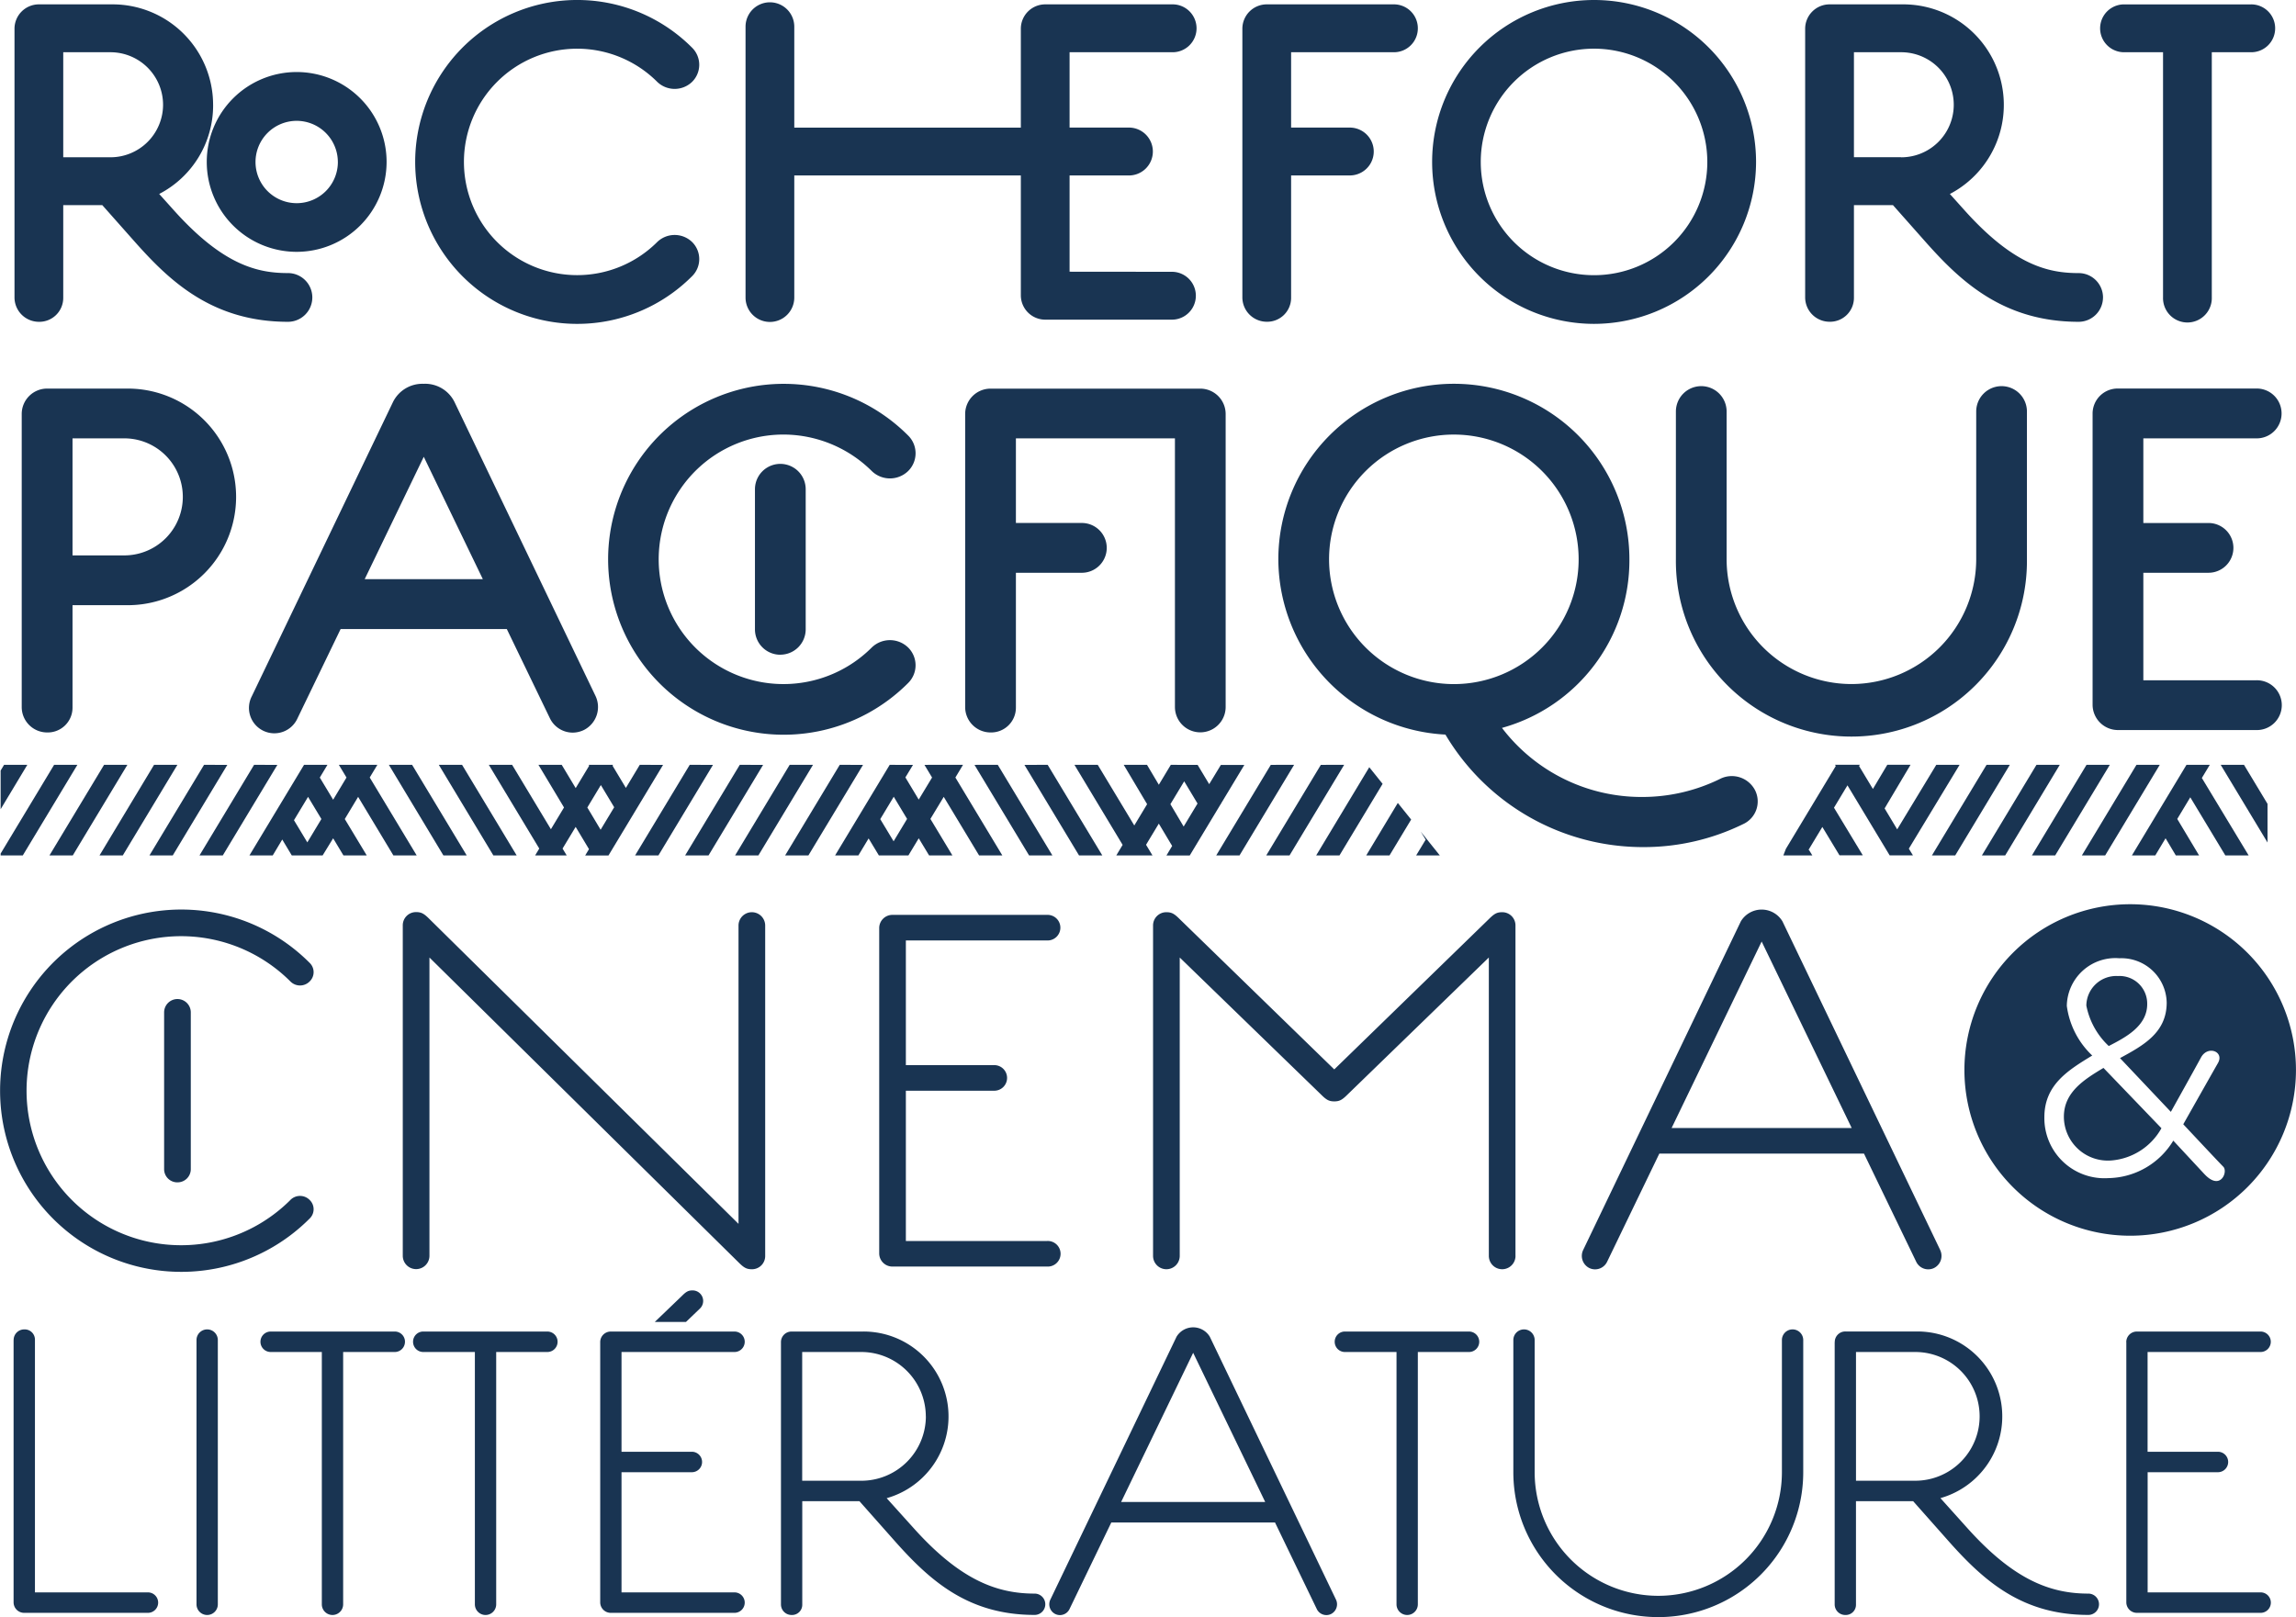
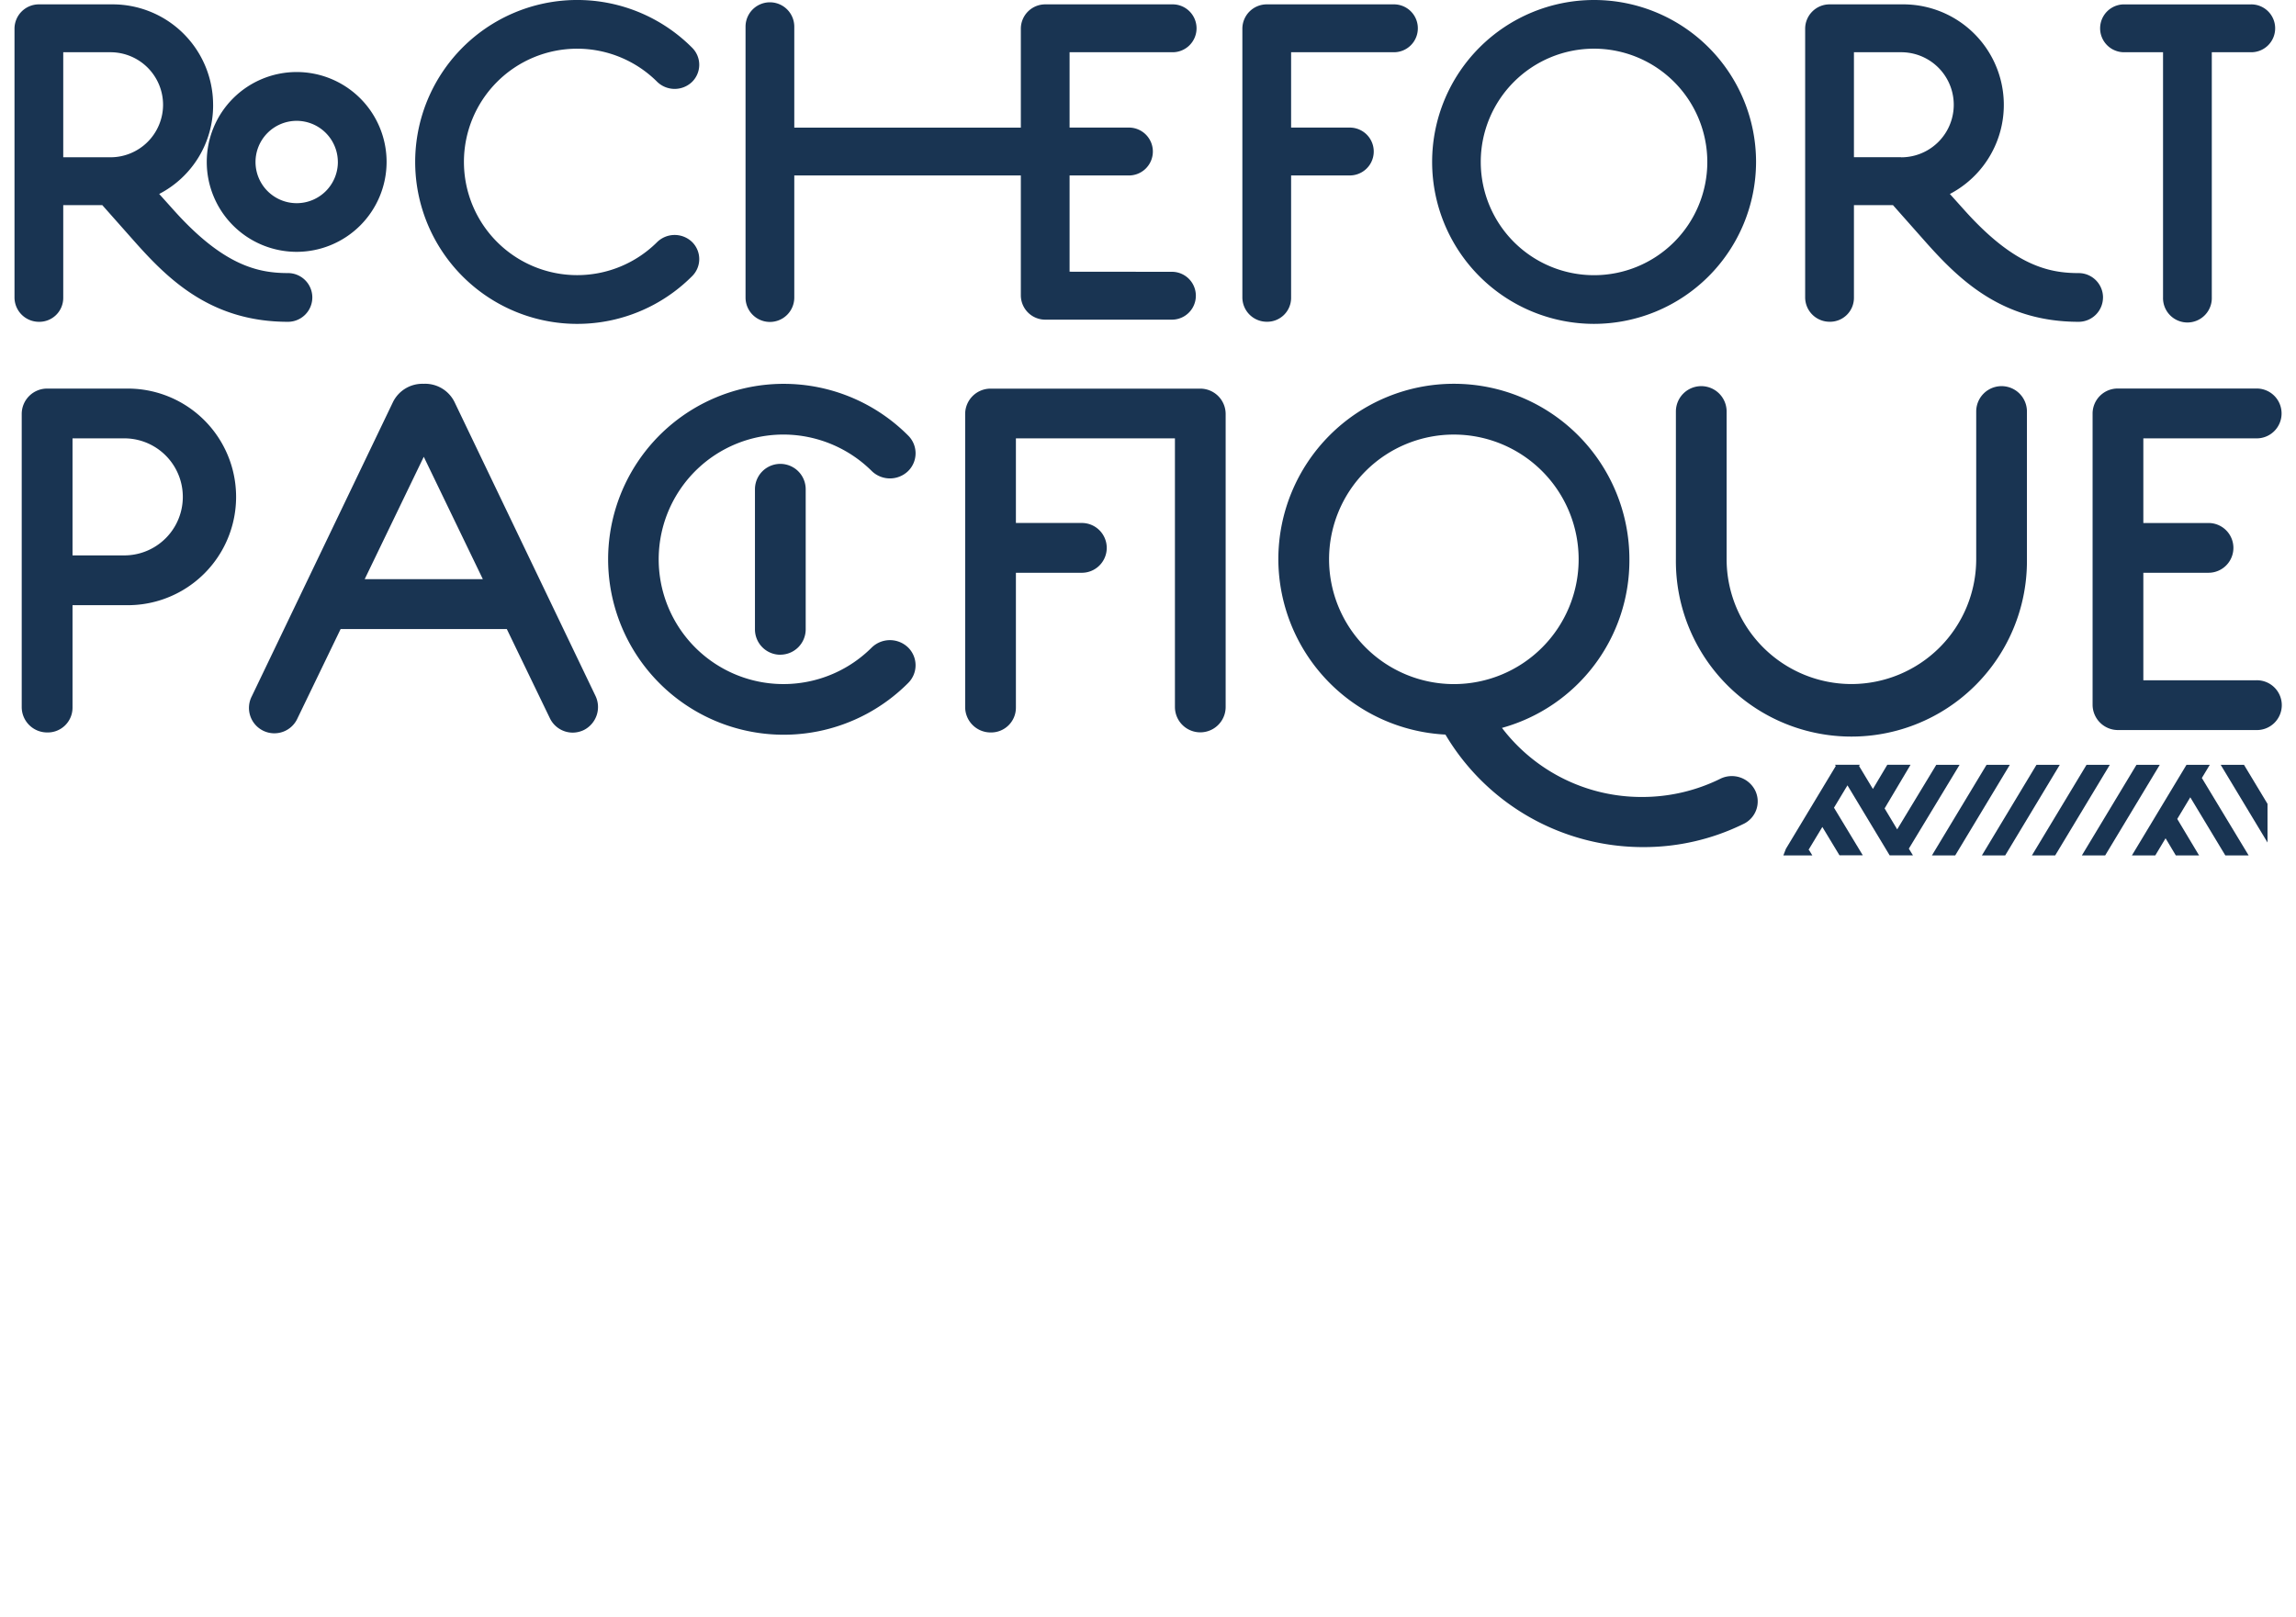
<svg xmlns="http://www.w3.org/2000/svg" width="120.497" height="84.884" viewBox="0 0 120.497 84.884">
  <defs>
    <clipPath id="a">
      <rect width="120.497" height="84.884" fill="#193452" />
    </clipPath>
  </defs>
-   <path d="M74.837,63.073l-.5.827H75.58l-1-1.247Zm-3.12.827h1.222l1.136-1.884-.7-.872Zm-2.627,0h1.223l2.264-3.758-.7-.873ZM.229,59.145l-.18.3v2.03l1.4-2.33Zm2.626,0L.05,63.8v.1H1.212l2.865-4.756ZM2.611,63.9H3.835L6.7,59.145H5.477ZM8.1,59.145,5.238,63.9H6.46l2.866-4.756ZM7.859,63.9H9.082l2.865-4.755H10.724Zm2.626,0h1.223l2.865-4.755H13.35Zm4.959-1.85.739-1.225.7,1.163-.738,1.226ZM17.8,59.145l.4.665-.7,1.165-.7-1.163.4-.667H15.972L13.106,63.9h1.223l.5-.836.5.836h1.618L17.5,63l.541.9h1.223l-1.153-1.911.7-1.164L20.662,63.9h1.223L19.42,59.809l.4-.665Zm2.625,0L23.287,63.9h1.223l-2.866-4.756Zm2.621,0L25.909,63.9h1.223l-2.866-4.756Zm10.3,4.755H34.57l2.865-4.755H36.213Zm2.626,0H37.2l2.865-4.755H38.839Zm5.487-4.756L38.594,63.9h1.223l2.866-4.756ZM41.22,63.9h1.222l2.867-4.755H44.086Zm4.993-1.906.708-1.176.7,1.165-.707,1.174Zm2.319-2.849.4.665-.7,1.158-.7-1.164.4-.659H46.708L43.842,63.9h1.222l.538-.893.539.893h1.549l.543-.9.544.9H50l-1.155-1.917.7-1.159L51.4,63.9H52.62l-2.464-4.091.4-.665Zm2.626,0L54.024,63.9h1.223l-2.866-4.756Zm2.621,0L56.645,63.9h1.222L55,59.145Zm7.661,2.064.724-1.2.7,1.166-.728,1.208Zm2.036-1.051-.608-1.013H61.461l-.628,1.044-.62-1.044H58.991l1.227,2.064-.673,1.118-1.917-3.182H56.405l2.528,4.2L58.6,63.9h1.9l-.338-.56.67-1.11.7,1.172-.3.5h1.223l1.631-2.707.02,0-.01-.016,1.224-2.029H64.088Zm3.233-1.013L63.844,63.9h1.223l2.865-4.756Zm2.626,0L66.47,63.9h1.222l2.867-4.756ZM30.84,61.383l.709-1.178.7,1.165-.712,1.181Zm.071-2.239.027.045-.709,1.176-.732-1.22H28.275l1.341,2.237-.688,1.142-2.035-3.38H25.67l2.647,4.394L28.1,63.9h1.658l-.218-.361.687-1.138.7,1.168-.2.332h1.223l2.865-4.756H33.591l-.728,1.21-.7-1.165.027-.045Z" transform="translate(-0.016 -18.997)" fill="#193452" />
  <g clip-path="url(#a)">
-     <path d="M111.592,92.913V106.56a.554.554,0,0,0,.559.559h6.489a.537.537,0,1,0,0-1.074h-5.929V99.737H116.4a.537.537,0,1,0,0-1.074h-3.692V93.427h5.929a.537.537,0,1,0,0-1.074h-6.489a.554.554,0,0,0-.559.559m-14.184.515h3.11a3.378,3.378,0,0,1,0,6.757h-3.11Zm-1.119-.515v13.76a.554.554,0,0,0,.559.559.535.535,0,0,0,.559-.537v-5.437h3l1.924,2.171c1.857,2.08,3.849,3.8,7.271,3.8a.559.559,0,0,0,0-1.119c-2.013,0-3.937-.739-6.376-3.468l-1.387-1.544a4.458,4.458,0,0,0-1.208-8.748H96.849a.554.554,0,0,0-.559.559M70.047,92.89a.536.536,0,0,0,.559.537h2.685v13.245a.559.559,0,0,0,1.119,0V93.427h2.685a.537.537,0,1,0,0-1.074H70.606a.535.535,0,0,0-.559.537M58.838,101.3l3.781-7.831L66.4,101.3Zm-3.714,5.124a.571.571,0,0,0,.268.761.557.557,0,0,0,.739-.268l2.192-4.542h8.591l2.192,4.542a.558.558,0,0,0,.739.268.571.571,0,0,0,.269-.761l-6.622-13.8a1.02,1.02,0,0,0-1.745,0ZM31.5,92.913V106.56a.553.553,0,0,0,.559.559h6.488a.537.537,0,1,0,0-1.074H32.618V99.737h3.691a.537.537,0,1,0,0-1.074H32.618V93.427h5.929a.537.537,0,1,0,0-1.074H32.059a.553.553,0,0,0-.559.559M36,91.85l.724-.694a.554.554,0,0,0-.38-.962c-.223,0-.335.067-.559.291L34.363,91.85ZM21.678,92.89a.536.536,0,0,0,.559.537h2.685v13.245a.559.559,0,1,0,1.119,0V93.427h2.685a.537.537,0,1,0,0-1.074H22.237a.535.535,0,0,0-.559.537M10.313,92.8v13.872a.559.559,0,1,0,1.119,0V92.8a.559.559,0,0,0-1.119,0m-9.6,0v13.76a.554.554,0,0,0,.559.559H7.763a.537.537,0,1,0,0-1.074H1.834V92.778a.536.536,0,0,0-.559-.537.554.554,0,0,0-.559.559m14.526-7.355a8.111,8.111,0,1,1,0-11.467.709.709,0,0,0,1.007,0,.676.676,0,0,0,0-.979,9.509,9.509,0,1,0,0,13.424.676.676,0,0,0,0-.979.709.709,0,0,0-1.007,0m-5.929-.923a.692.692,0,0,0,.7-.7V75.6a.7.7,0,1,0-1.4,0v8.222a.692.692,0,0,0,.7.7M21.254,92.89a.535.535,0,0,0-.559-.537H14.206a.537.537,0,1,0,0,1.074H16.89v13.245a.559.559,0,1,0,1.119,0V93.427h2.685a.536.536,0,0,0,.559-.537m18.905-4.509V71.042a.7.7,0,0,0-1.4,0V86.7l-16.22-16c-.28-.28-.419-.364-.7-.364a.692.692,0,0,0-.7.7v17.34a.7.7,0,0,0,1.4,0V72.72l16.22,16c.28.28.419.363.7.363a.692.692,0,0,0,.7-.7m8.433,8.424a3.389,3.389,0,0,1-3.378,3.378H42.1V93.427h3.11a3.389,3.389,0,0,1,3.378,3.378m-3.266-4.452H41.545a.553.553,0,0,0-.559.559v13.76a.554.554,0,0,0,.559.559.536.536,0,0,0,.559-.537v-5.437h3l1.924,2.171c1.856,2.08,3.848,3.8,7.271,3.8a.559.559,0,1,0,0-1.119c-2.014,0-3.938-.739-6.377-3.468L46.534,101.1a4.458,4.458,0,0,0-1.208-8.748M47.541,87.6V79.712h4.614a.672.672,0,1,0,0-1.343H47.541V71.825h7.411a.672.672,0,1,0,0-1.343h-8.11a.692.692,0,0,0-.7.7v17.06a.692.692,0,0,0,.7.7h8.11a.672.672,0,1,0,0-1.342Zm31.993.783V71.042a.692.692,0,0,0-.7-.7c-.28,0-.419.084-.7.364l-8.11,7.887-8.11-7.887c-.28-.28-.419-.364-.7-.364a.693.693,0,0,0-.7.7v17.34a.7.7,0,0,0,1.4,0V72.72l7.411,7.188c.28.28.419.364.7.364s.419-.084.7-.364l7.411-7.188V88.382a.7.7,0,0,0,1.4,0m7.493,17.843a6.493,6.493,0,0,1-6.488-6.489V92.8a.559.559,0,0,0-1.119,0v6.936a7.607,7.607,0,1,0,15.214,0V92.8a.559.559,0,0,0-1.119,0v6.936a6.493,6.493,0,0,1-6.489,6.489M97.18,81.67H87.728l4.726-9.789Zm4.643,6.4L93.544,70.819a1.274,1.274,0,0,0-2.181,0L83.086,88.074a.713.713,0,0,0,.335.951.7.7,0,0,0,.923-.336l2.74-5.677H97.824l2.741,5.677a.7.7,0,0,0,.922.336.713.713,0,0,0,.336-.951m8.849-10.709c.869-.449,2.016-1.039,2.016-2.2a1.45,1.45,0,0,0-1.535-1.473,1.571,1.571,0,0,0-1.659,1.55,3.936,3.936,0,0,0,1.178,2.125m2.761,4.312-3.04-3.164c-.977.589-2.078,1.256-2.078,2.559a2.309,2.309,0,0,0,2.482,2.3,3.31,3.31,0,0,0,2.636-1.69M115.7,84.1c-.836-.9-1.643-1.768-1.643-1.768A4.06,4.06,0,0,1,110.64,84.3a3.153,3.153,0,0,1-3.349-3.194c0-1.706,1.24-2.466,2.512-3.241a4.375,4.375,0,0,1-1.334-2.606,2.55,2.55,0,0,1,2.761-2.5,2.378,2.378,0,0,1,2.481,2.326c0,1.582-1.225,2.249-2.45,2.915l2.668,2.822s1.228-2.2,1.582-2.854,1.235-.312.891.29-1.821,3.215-1.821,3.215,1.84,1.968,2.1,2.228-.149,1.288-.986.392m4.8-5.47a8.7,8.7,0,1,0-8.7,8.7,8.7,8.7,0,0,0,8.7-8.7" transform="translate(0 -22.459)" fill="#193452" />
    <path d="M70.111,29.359a6.549,6.549,0,1,1,6.55,6.55,6.557,6.557,0,0,1-6.55-6.55m-2.662,0a9.243,9.243,0,0,0,8.769,9.2,12.052,12.052,0,0,0,10.394,5.906h0a11.832,11.832,0,0,0,5.23-1.207,1.307,1.307,0,0,0,.61-1.807,1.373,1.373,0,0,0-1.769-.592,9.253,9.253,0,0,1-4.141.975h0a9.2,9.2,0,0,1-7.357-3.626,9.123,9.123,0,0,0,6.688-8.851,9.212,9.212,0,0,0-18.424,0m-35.174,0a9.214,9.214,0,0,0,15.74,6.5,1.308,1.308,0,0,0,0-1.873,1.371,1.371,0,0,0-1.9,0A6.549,6.549,0,1,1,41.487,22.81a6.594,6.594,0,0,1,4.629,1.92,1.371,1.371,0,0,0,1.9,0,1.309,1.309,0,0,0,0-1.873,9.215,9.215,0,0,0-15.741,6.5m9.037,5.008a1.332,1.332,0,0,0,1.332-1.33V25.681a1.331,1.331,0,0,0-2.663,0v7.357a1.332,1.332,0,0,0,1.331,1.33M4.166,23.01H6.938a3.072,3.072,0,0,1,0,6.143H4.166ZM1.5,21.729V37.115a1.333,1.333,0,0,0,1.331,1.332A1.3,1.3,0,0,0,4.166,37.14V31.767h2.9a5.685,5.685,0,0,0,0-11.37H2.835A1.333,1.333,0,0,0,1.5,21.729M8.918,5.5A2.761,2.761,0,0,1,6.161,8.256H3.679V2.742H6.161A2.761,2.761,0,0,1,8.918,5.5m2.626,0A5.275,5.275,0,0,0,6.276.229H2.4a1.28,1.28,0,0,0-1.279,1.28v14.1A1.281,1.281,0,0,0,2.4,16.892a1.254,1.254,0,0,0,1.279-1.256V10.768h2.05l1.763,1.989c1.785,2,4.021,4.135,7.98,4.135a1.279,1.279,0,1,0,0-2.558c-1.581,0-3.4-.4-6.01-3.321l-.747-.832A5.234,5.234,0,0,0,11.545,5.5m6.547,3A2.161,2.161,0,1,1,15.93,6.343,2.164,2.164,0,0,1,18.091,8.5m2.558,0a4.719,4.719,0,1,0-4.719,4.719A4.724,4.724,0,0,0,20.649,8.5M22.6,23.977,25.7,30.4H19.5Zm0-3.83a1.72,1.72,0,0,0-1.613.951L13.577,36.544a1.332,1.332,0,1,0,2.4,1.153l2.26-4.679h8.72l2.264,4.688a1.333,1.333,0,0,0,1.194.75,1.369,1.369,0,0,0,.6-.143,1.353,1.353,0,0,0,.6-1.778L24.212,21.1a1.719,1.719,0,0,0-1.613-.954M24.708,8.5A5.942,5.942,0,0,1,34.855,4.3a1.318,1.318,0,0,0,1.824,0,1.261,1.261,0,0,0,0-1.8,8.506,8.506,0,0,0-14.53,6,8.506,8.506,0,0,0,14.53,6,1.26,1.26,0,0,0,0-1.8,1.319,1.319,0,0,0-1.824,0A5.943,5.943,0,0,1,24.708,8.5m31.785,5.762V9.21h3.078a1.257,1.257,0,1,0,0-2.513H56.493V2.742h5.371a1.257,1.257,0,1,0,0-2.513h-6.65a1.28,1.28,0,0,0-1.279,1.279V6.7H42.045v-5.3a1.279,1.279,0,0,0-2.558,0v14.22a1.279,1.279,0,1,0,2.558,0V9.21h11.89V15.5a1.28,1.28,0,0,0,1.279,1.279h6.65a1.256,1.256,0,1,0,0-2.512Zm8.191,22.85V21.729A1.333,1.333,0,0,0,63.352,20.4H52.345a1.333,1.333,0,0,0-1.332,1.332V37.115a1.333,1.333,0,0,0,1.332,1.332,1.3,1.3,0,0,0,1.331-1.307V30.065H57.1a1.307,1.307,0,1,0,0-2.613H53.676V23.01h8.346v14.1a1.331,1.331,0,1,0,2.662,0M74.77,1.485A1.254,1.254,0,0,0,73.491.229H66.84a1.28,1.28,0,0,0-1.279,1.28v14.1a1.281,1.281,0,0,0,1.279,1.28,1.254,1.254,0,0,0,1.279-1.256V9.209H71.2a1.256,1.256,0,1,0,0-2.512H68.119V2.742h5.372A1.254,1.254,0,0,0,74.77,1.485M89.962,8.5a5.945,5.945,0,1,1-5.946-5.945A5.952,5.952,0,0,1,89.962,8.5m2.558,0a8.5,8.5,0,1,0-8.5,8.5,8.513,8.513,0,0,0,8.5-8.5m5.005,27.406a6.558,6.558,0,0,1-6.55-6.55V21.6a1.331,1.331,0,1,0-2.662,0v7.756a9.212,9.212,0,1,0,18.423,0V21.6a1.331,1.331,0,1,0-2.662,0v7.756a6.557,6.557,0,0,1-6.549,6.55m2.612-27.653H97.657V2.742h2.481a2.757,2.757,0,1,1,0,5.515m10.591,7.356a1.28,1.28,0,0,0-1.279-1.278c-1.582,0-3.4-.4-6.011-3.321l-.747-.832A5.277,5.277,0,0,0,100.253.229H96.377a1.281,1.281,0,0,0-1.28,1.28v14.1a1.281,1.281,0,0,0,1.28,1.28,1.254,1.254,0,0,0,1.28-1.256V10.768h2.049l1.762,1.989c1.786,2,4.023,4.135,7.981,4.135a1.281,1.281,0,0,0,1.279-1.28m9.035-14.126a1.255,1.255,0,0,0-1.28-1.256h-6.65a1.256,1.256,0,1,0,0,2.512h2.046V15.612a1.28,1.28,0,1,0,2.559,0V2.742h2.045a1.254,1.254,0,0,0,1.28-1.256M120.1,21.7a1.305,1.305,0,0,0-1.332-1.306h-7.256a1.316,1.316,0,0,0-1.33,1.33V36.99a1.332,1.332,0,0,0,1.33,1.331h7.256a1.307,1.307,0,1,0,0-2.613h-5.923V30.065h3.421a1.306,1.306,0,1,0,0-2.612h-3.421V23.01h5.923A1.305,1.305,0,0,0,120.1,21.7" transform="translate(-0.36)" fill="#193452" />
    <path d="M144.466,63.545l2.663-4.4h-1.223l-2.051,3.387-.66-1.1,1.361-2.29h-1.22l-.756,1.27-.726-1.206.039-.064h-1.3l.039.065-2.617,4.346-.134.346h1.52l-.175-.286-.027,0,.728-1.207.9,1.489h1.223l-1.512-2.5.707-1.174,2.215,3.676h1.222Zm5.3-4.4h-1.222L145.678,63.9H146.9Zm2.621,0h-1.223L148.3,63.9h1.223Zm2.626,0h-1.222L150.925,63.9h1.222Zm2.622,0h-1.223L153.547,63.9h1.223Zm5.655,2.048-1.234-2.048h-1.223l2.457,4.077Zm-3.446-1.358.416-.69h-1.223L156.173,63.9H157.4l.54-.9.538.9h1.221l-1.146-1.914.684-1.137,1.839,3.051H162.3Z" transform="translate(-44.288 -18.998)" fill="#193452" />
  </g>
</svg>